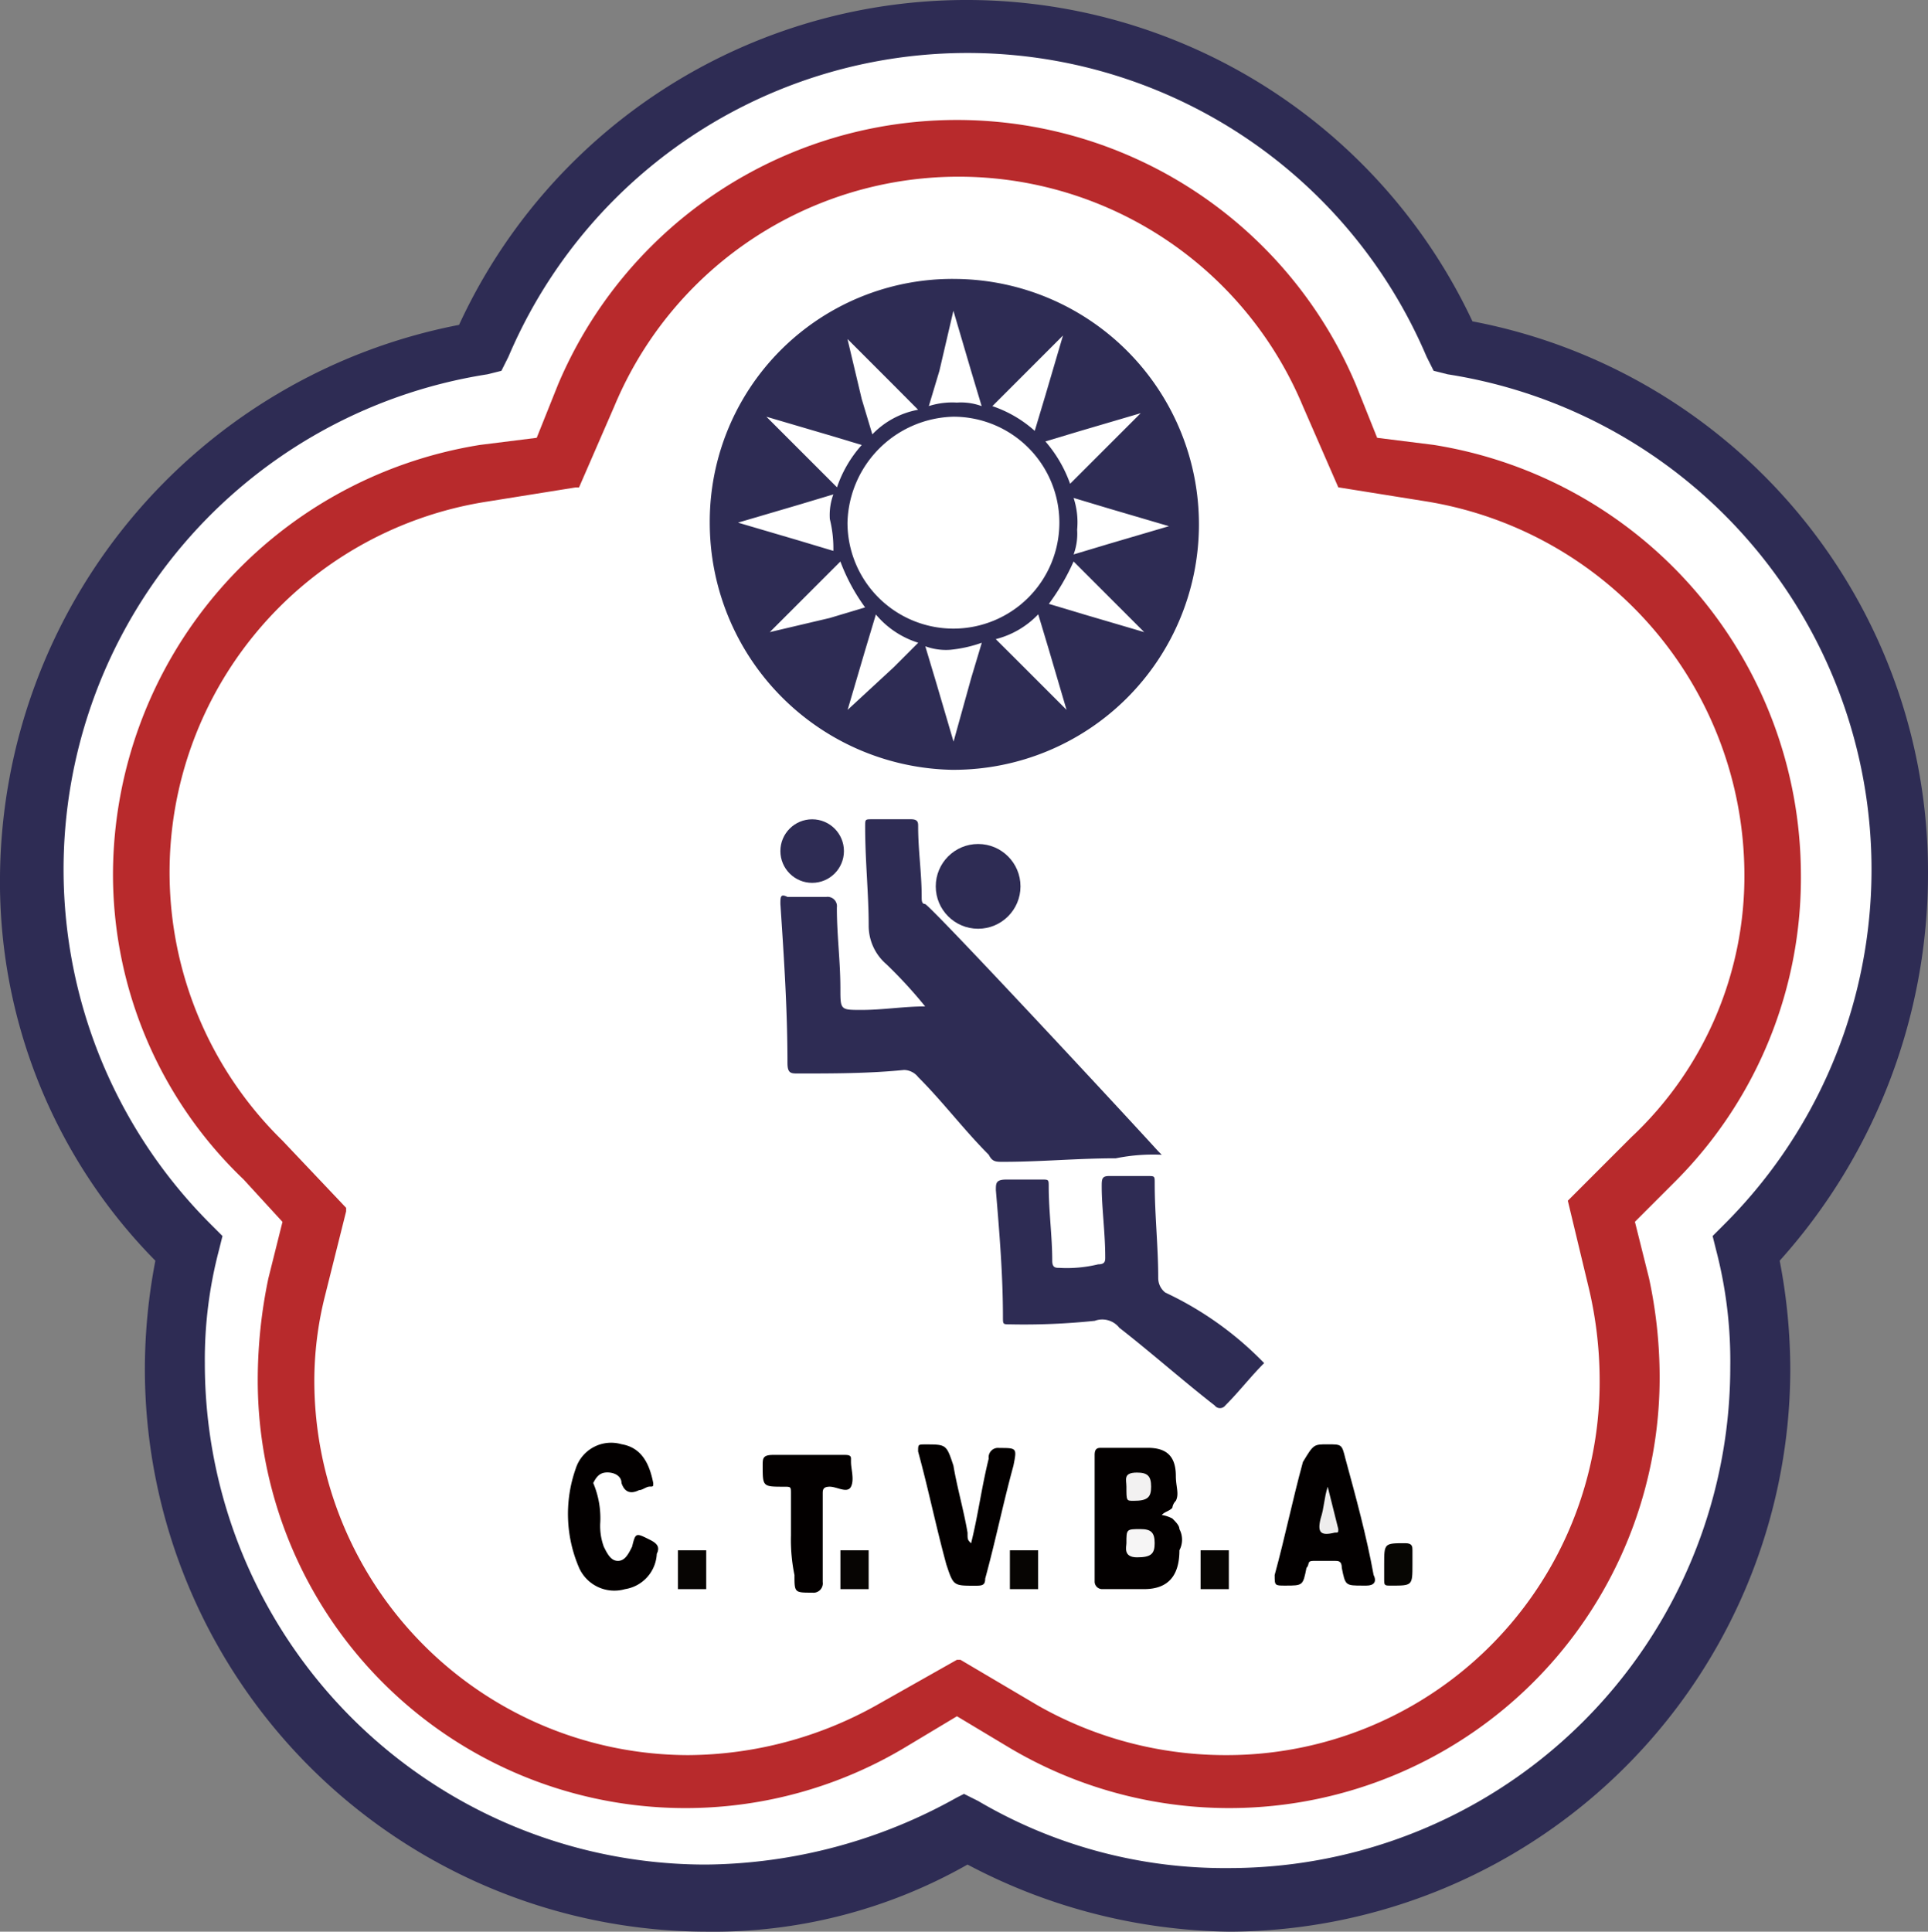
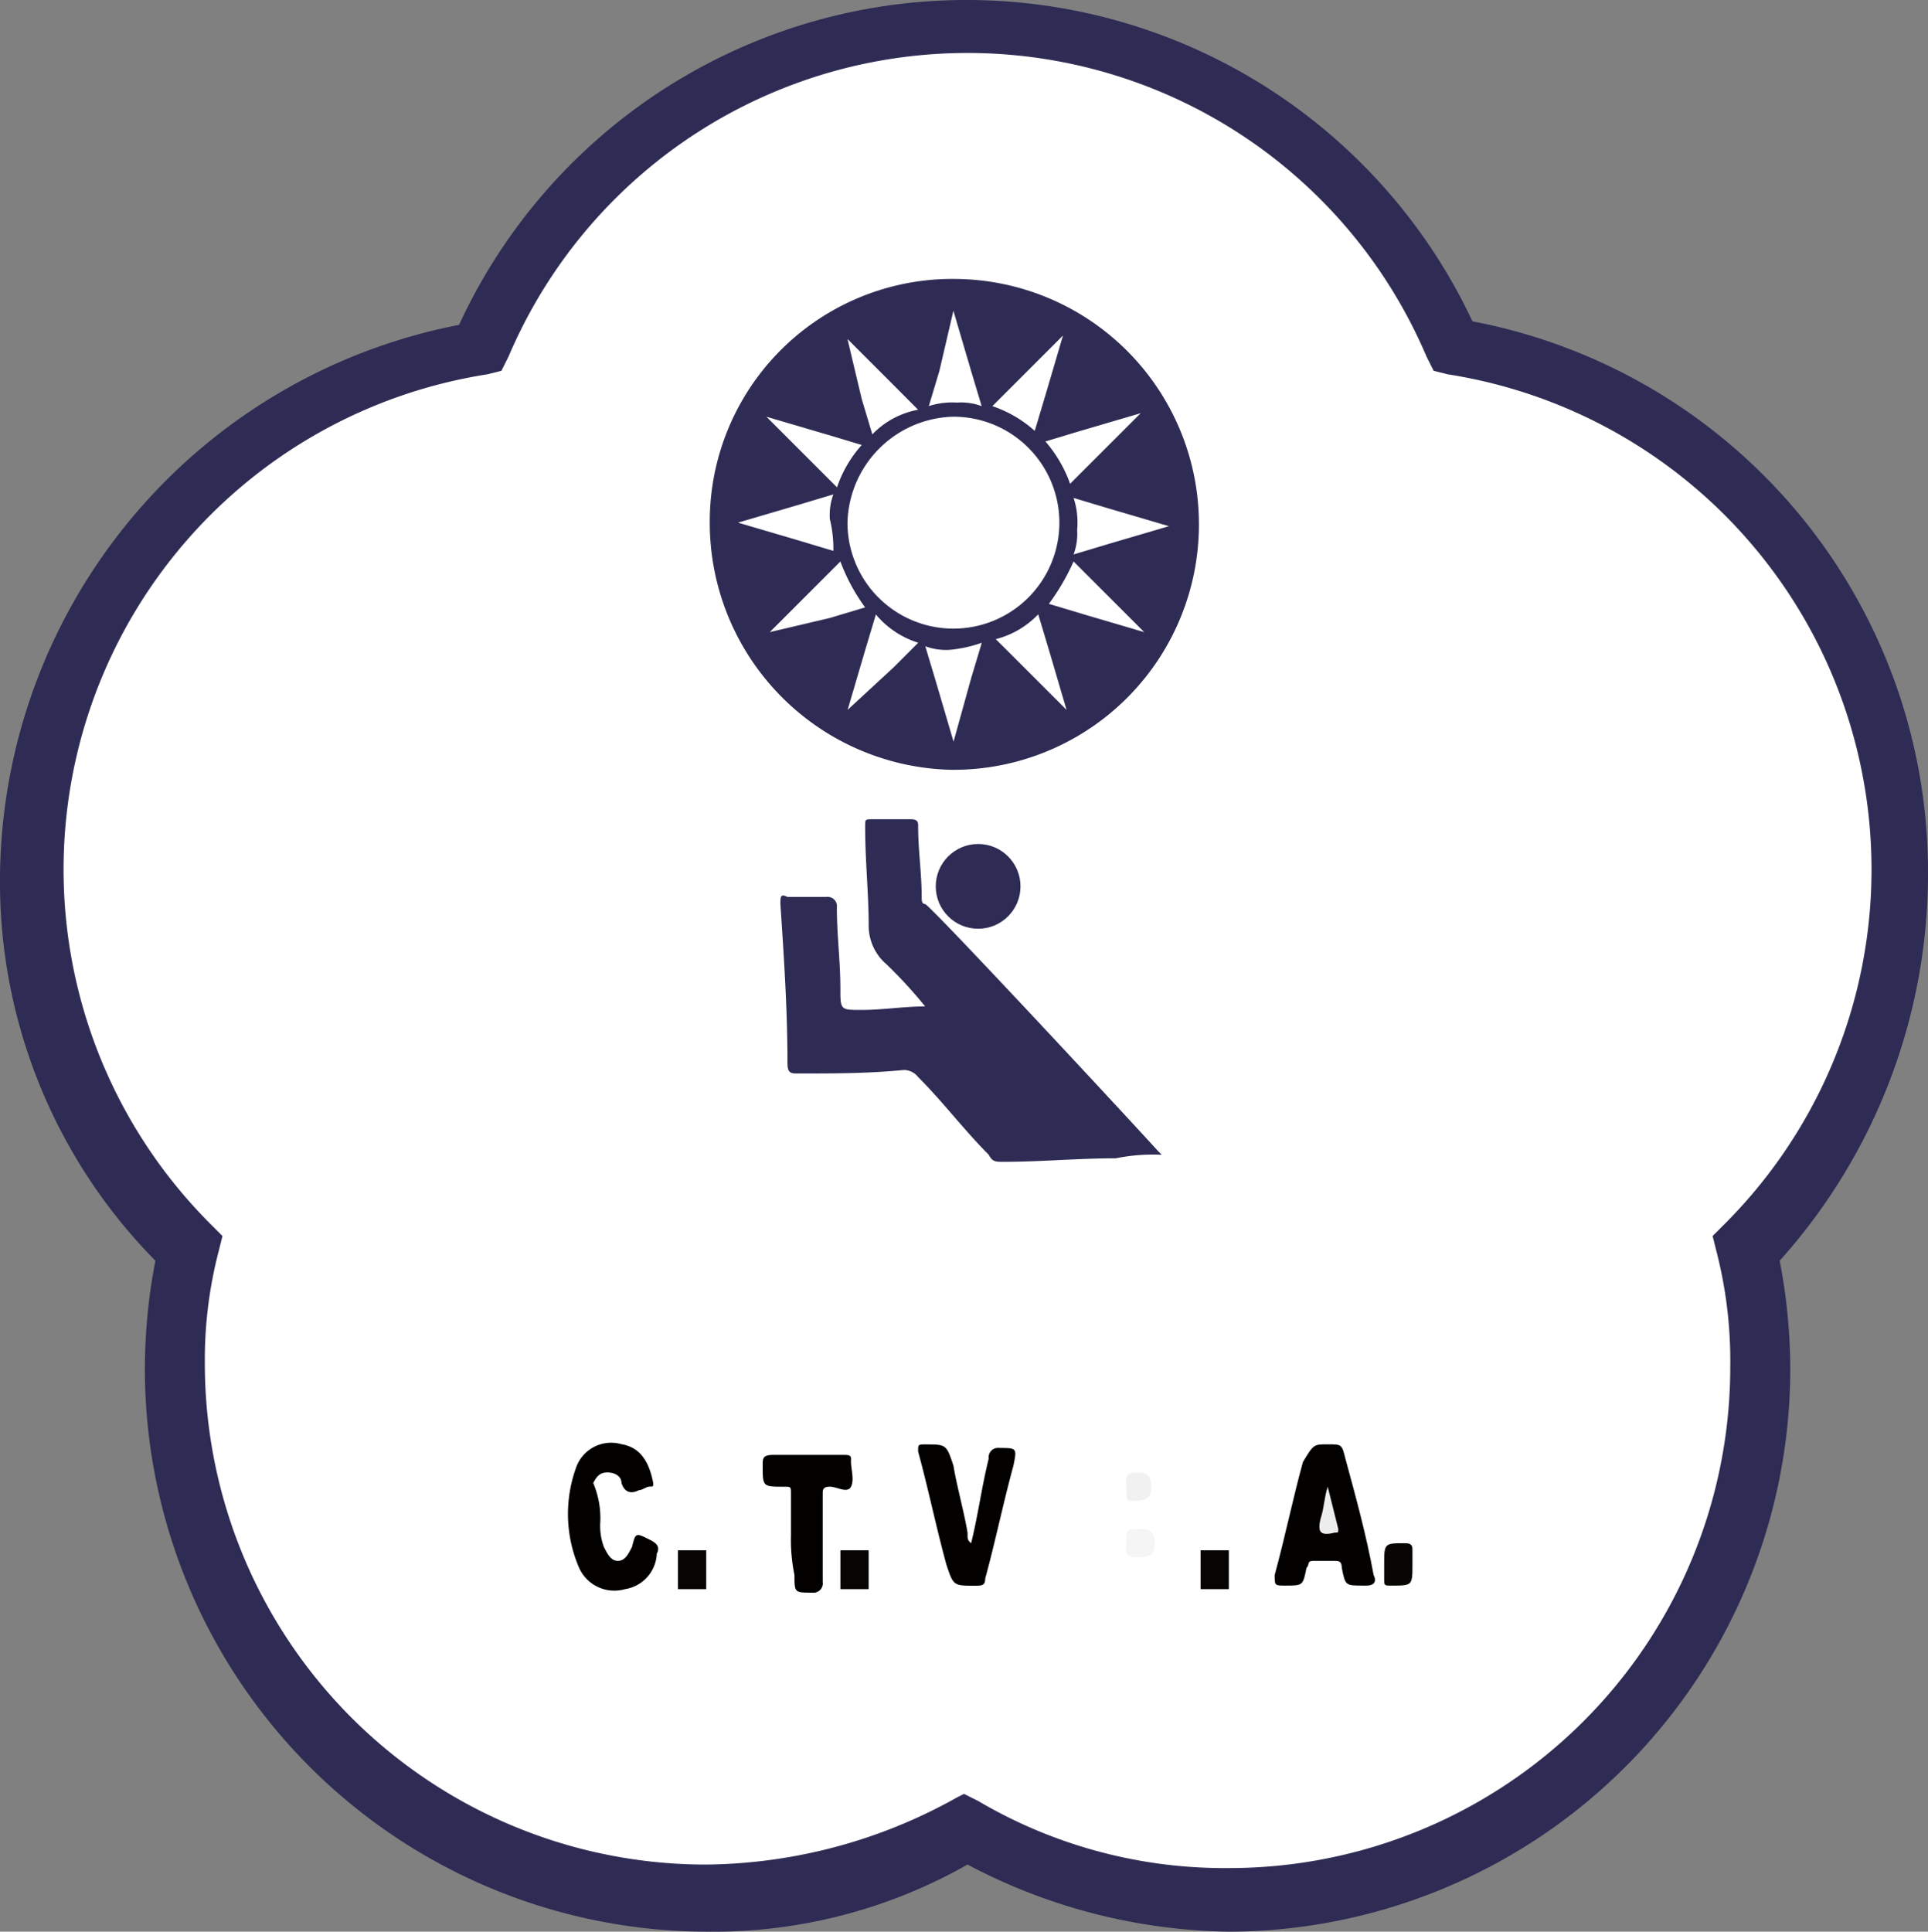
<svg xmlns="http://www.w3.org/2000/svg" id="Group_896" data-name="Group 896" viewBox="0 0 79.854 80">
  <rect x="0" y="0" width="79.854" height="80" fill="#808080" stroke="none" />
  <defs>
    <style>
      .cls-1 {
        fill: #2e2c54;
      }

      .cls-10, .cls-2 {
        fill: #fff;
      }

      .cls-3 {
        fill: #070503;
      }

      .cls-4 {
        fill: #030000;
      }

      .cls-5 {
        fill: #070603;
      }

      .cls-6 {
        fill: #f6f5f5;
      }

      .cls-7 {
        fill: #f2f1f1;
      }

      .cls-8 {
        fill: #eeeded;
      }

      .cls-9 {
        fill: #b82a2c;
      }

      .cls-10 {
        fill-rule: evenodd;
      }
    </style>
  </defs>
  <path id="Path_930" data-name="Path 930" class="cls-1" d="M79.854,36.124A23.2,23.2,0,0,0,60.987,13.309a23.148,23.148,0,0,0-41.974.146A23.471,23.471,0,0,0,0,36.271,22.324,22.324,0,0,0,6.435,52.212,23.809,23.809,0,0,0,6,56.746,23.313,23.313,0,0,0,29.25,80a21.316,21.316,0,0,0,10.823-2.779A23.808,23.808,0,0,0,50.9,80,23.313,23.313,0,0,0,74.15,56.746a23.809,23.809,0,0,0-.439-4.534A23.987,23.987,0,0,0,79.854,36.124Z" />
  <path id="Path_931" data-name="Path 931" class="cls-2" d="M39.094,73.6l.585.293a20.116,20.116,0,0,0,10.384,2.779A20.754,20.754,0,0,0,70.831,55.906a18.168,18.168,0,0,0-.585-4.826l-.146-.585.439-.439A20.756,20.756,0,0,0,59.131,14.809l-.585-.146-.293-.585a20.659,20.659,0,0,0-38.026,0l-.293.585-.585.146A20.756,20.756,0,0,0,7.943,50.056l.439.439-.146.585a17.833,17.833,0,0,0-.585,4.68A20.754,20.754,0,0,0,28.418,76.527,21.633,21.633,0,0,0,38.8,73.749Z" transform="translate(0.833 0.694)" />
  <path id="Path_932" data-name="Path 932" class="cls-1" d="M30.191,28.23A10.238,10.238,0,0,1,20.1,17.992,10.052,10.052,0,0,1,30.338,7.9a10.165,10.165,0,0,1-.146,20.329Z" transform="translate(9.297 3.653)" />
  <rect id="Rectangle_485" data-name="Rectangle 485" class="cls-3" width="1.17" height="1.609" transform="translate(28.08 64.205)" />
  <rect id="Rectangle_486" data-name="Rectangle 486" class="cls-3" width="1.17" height="1.609" transform="translate(34.808 64.205)" />
-   <rect id="Rectangle_487" data-name="Rectangle 487" class="cls-3" width="1.17" height="1.609" transform="translate(41.828 64.205)" />
  <rect id="Rectangle_488" data-name="Rectangle 488" class="cls-3" width="1.17" height="1.609" transform="translate(49.726 64.205)" />
-   <circle id="Ellipse_3" data-name="Ellipse 3" class="cls-1" cx="1.316" cy="1.316" r="1.316" transform="translate(32.322 33.931)" />
  <circle id="Ellipse_4" data-name="Ellipse 4" class="cls-1" cx="1.755" cy="1.755" r="1.755" transform="translate(38.757 34.954)" />
  <path id="Path_933" data-name="Path 933" class="cls-1" d="M37.749,36.948l.146.146a7.726,7.726,0,0,0-1.9.146c-1.609,0-3.071.146-4.68.146-.293,0-.439,0-.585-.293-1.024-1.024-1.9-2.194-2.925-3.218a.76.76,0,0,0-.585-.293c-1.463.146-2.925.146-4.388.146-.293,0-.439,0-.439-.439,0-2.194-.146-4.388-.293-6.581,0-.293,0-.439.293-.293H24a.388.388,0,0,1,.439.439c0,1.17.146,2.194.146,3.364,0,.878,0,.878.878.878s1.755-.146,2.633-.146A19.115,19.115,0,0,0,26.488,29.2a2.1,2.1,0,0,1-.731-1.609c0-1.316-.146-2.633-.146-4.1,0-.293,0-.293.293-.293h1.609c.293,0,.293.146.293.293,0,1.024.146,1.9.146,2.925,0,.146,0,.293.146.293C28.535,27,36.286,35.339,37.749,36.948Z" transform="translate(10.222 10.731)" />
-   <path id="Path_934" data-name="Path 934" class="cls-1" d="M39.315,41.051c-.585.585-1.024,1.17-1.609,1.755a.274.274,0,0,1-.439,0c-1.316-1.024-2.633-2.194-3.949-3.218A.9.9,0,0,0,32.3,39.3a28.182,28.182,0,0,1-3.51.146c-.293,0-.293,0-.293-.293,0-1.755-.146-3.51-.293-5.265,0-.293,0-.439.439-.439H30.1c.293,0,.293,0,.293.293,0,1.024.146,2.048.146,3.071,0,.293.146.293.293.293a5.484,5.484,0,0,0,1.609-.146c.293,0,.293-.146.293-.293,0-1.024-.146-2.048-.146-2.925,0-.293,0-.439.293-.439h1.609c.293,0,.293,0,.293.293,0,1.316.146,2.633.146,3.949a.76.76,0,0,0,.293.585A13.9,13.9,0,0,1,39.315,41.051Z" transform="translate(13.043 15.402)" />
  <path id="Path_935" data-name="Path 935" class="cls-4" d="M38.294,40.9c.585,0,.585,0,.731.585.439,1.609.878,3.218,1.17,4.826.146.293,0,.439-.293.439h-.146c-.731,0-.731,0-.878-.731,0-.293-.146-.293-.293-.293h-.878c-.293,0-.146.146-.293.293-.146.731-.146.731-.878.731-.439,0-.439,0-.439-.439.439-1.609.731-3.071,1.17-4.68C37.709,40.9,37.709,40.9,38.294,40.9Z" transform="translate(16.697 18.917)" />
  <path id="Path_936" data-name="Path 936" class="cls-4" d="M17.423,44.129a2.489,2.489,0,0,0,.146,1.024c.146.293.293.585.585.585s.439-.293.585-.585c.146-.585.146-.585.731-.293.293.146.439.293.293.585a1.555,1.555,0,0,1-1.316,1.463,1.6,1.6,0,0,1-1.9-.878,5.634,5.634,0,0,1-.146-4.1,1.54,1.54,0,0,1,1.9-1.024c.878.146,1.17.878,1.316,1.609,0,.146,0,.146-.146.146s-.293.146-.439.146c-.293.146-.585.146-.731-.293,0-.293-.293-.439-.585-.439s-.439.146-.585.439A3.739,3.739,0,0,1,17.423,44.129Z" transform="translate(7.44 18.906)" />
  <path id="Path_937" data-name="Path 937" class="cls-4" d="M28.194,45c.293-1.17.439-2.34.731-3.51a.388.388,0,0,1,.439-.439c.731,0,.731,0,.585.731-.439,1.609-.731,3.071-1.17,4.68,0,.293-.146.293-.439.293-.878,0-.878,0-1.17-.878-.439-1.609-.731-3.071-1.17-4.68,0-.293,0-.293.293-.293.878,0,.878,0,1.17.878.146.878.439,1.9.585,2.779C28.048,44.849,28.048,44.849,28.194,45Z" transform="translate(12.026 18.917)" />
  <path id="Path_938" data-name="Path 938" class="cls-4" d="M22.77,44.564V42.809c0-.293,0-.293-.293-.293-.878,0-.878,0-.878-.878,0-.293,0-.439.439-.439h2.925c.146,0,.293,0,.293.146v.146c0,.293.146.731,0,1.024s-.585,0-.878,0-.293.146-.293.293v3.656a.388.388,0,0,1-.439.439c-.731,0-.731,0-.731-.731a7.177,7.177,0,0,1-.146-1.609Z" transform="translate(9.99 19.056)" />
  <path id="Path_939" data-name="Path 939" class="cls-5" d="M40.37,44.578c0,.878,0,.878-.878.878-.293,0-.293,0-.293-.293v-.585c0-.878,0-.878.878-.878.293,0,.293.146.293.293Z" transform="translate(18.131 20.212)" />
-   <path id="Path_940" data-name="Path 940" class="cls-4" d="M34.51,44.364c0-.146-.146-.293-.293-.439a1.473,1.473,0,0,0-.439-.146c.146-.146.293-.146.439-.293a.511.511,0,0,1,.146-.293c.146-.293,0-.585,0-1.024,0-.878-.439-1.17-1.17-1.17h-1.9c-.146,0-.293,0-.293.293v5.265a.315.315,0,0,0,.293.293h1.755c1.024,0,1.463-.585,1.463-1.609A.932.932,0,0,0,34.51,44.364Z" transform="translate(14.338 18.963)" />
  <path id="Path_941" data-name="Path 941" class="cls-6" d="M31.905,43.885c0-.585,0-.585.585-.585.439,0,.585.146.585.585s-.146.585-.731.585S31.905,44.031,31.905,43.885Z" transform="translate(14.749 20.027)" />
  <path id="Path_942" data-name="Path 942" class="cls-7" d="M31.905,42.285c0-.293-.146-.585.439-.585.439,0,.585.146.585.585s-.146.585-.731.585C31.905,42.87,31.905,42.87,31.905,42.285Z" transform="translate(14.749 19.287)" />
  <path id="Path_943" data-name="Path 943" class="cls-8" d="M37.709,42.1l.439,1.755c0,.146,0,.146-.146.146-.585.146-.731,0-.585-.585.146-.439.146-.878.293-1.316Z" transform="translate(17.282 19.472)" />
-   <path id="Path_944" data-name="Path 944" class="cls-9" d="M73.109,34.552a18.052,18.052,0,0,0-15.21-17.7l-2.34-.293-.878-2.194a17.934,17.934,0,0,0-33.053,0l-.878,2.194-2.34.293A18.052,18.052,0,0,0,3.2,34.552,17.472,17.472,0,0,0,8.611,47.276l1.609,1.755-.585,2.34a20.571,20.571,0,0,0-.439,4.1A17.714,17.714,0,0,0,35.961,70.822l2.194-1.316,2.194,1.316a17.828,17.828,0,0,0,26.91-15.356,19.494,19.494,0,0,0-.439-4.1l-.585-2.34,1.755-1.755A17.788,17.788,0,0,0,73.109,34.552ZM49.269,71.115a15.732,15.732,0,0,1-7.751-2.048l-3.218-1.9h-.146l-3.364,1.9a16.154,16.154,0,0,1-7.751,2.048,15.511,15.511,0,0,1-15.5-15.5,14.424,14.424,0,0,1,.439-3.51l.878-3.51v-.146L10.22,45.667A15.539,15.539,0,0,1,18.7,19.2l3.656-.585h.146l1.463-3.364a15.448,15.448,0,0,1,28.519,0L53.95,18.61l3.656.585A15.689,15.689,0,0,1,70.769,34.552a14.814,14.814,0,0,1-4.68,10.969l-2.633,2.633.878,3.656a16.587,16.587,0,0,1,.439,3.656A15.45,15.45,0,0,1,49.269,71.115Z" transform="translate(1.48 1.573)" />
  <g id="Group_895" data-name="Group 895" transform="translate(30.567 12.87)">
    <path id="Path_945" data-name="Path 945" class="cls-10" d="M28.388,11.8A4.388,4.388,0,1,1,24,16.188,4.5,4.5,0,0,1,28.388,11.8Z" transform="translate(-19.466 -7.412)" />
    <path id="Path_946" data-name="Path 946" class="cls-10" d="M22.216,22.109l1.9-1.9,1.024-1.024a7.88,7.88,0,0,0,1.024,1.9l-1.463.439-2.486.585Zm2.633-3.364-1.463-.439L20.9,17.575l2.486-.731,1.463-.439a2.489,2.489,0,0,0-.146,1.024,5.038,5.038,0,0,1,.146,1.316ZM25,16.113l-1.024-1.024-1.9-1.9,2.486.731,1.463.439A5.057,5.057,0,0,0,25,16.113Zm1.463-2.194-.439-1.463L25.434,9.97l1.9,1.9L28.359,12.9a3.494,3.494,0,0,0-1.9,1.024Zm2.34-1.17.439-1.463L29.821,8.8l.731,2.486.439,1.463a2.489,2.489,0,0,0-1.024-.146,3.22,3.22,0,0,0-1.17.146Zm2.633,0,1.024-1.024,1.9-1.9-.731,2.486-.439,1.463a5.057,5.057,0,0,0-1.755-1.024Zm2.194,1.463,1.463-.439,2.486-.731-1.9,1.9-1.024,1.024a5.478,5.478,0,0,0-1.024-1.755Zm1.17,2.34,1.463.439,2.486.731-2.486.731-1.463.439a2.489,2.489,0,0,0,.146-1.024,3.246,3.246,0,0,0-.146-1.316Zm0,2.633,1.024,1.024,1.9,1.9-2.486-.731-1.463-.439a9.284,9.284,0,0,0,1.024-1.755Zm-1.463,2.194.439,1.463.731,2.486-1.9-1.9L31.576,22.4a3.679,3.679,0,0,0,1.755-1.024Zm-2.34,1.17-.439,1.463-.731,2.633-.731-2.486-.439-1.463a2.489,2.489,0,0,0,1.024.146,5.428,5.428,0,0,0,1.316-.293Zm-2.633,0-1.024,1.024-1.9,1.755.731-2.486.439-1.463a3.729,3.729,0,0,0,1.755,1.17Z" transform="translate(-20.9 -8.8)" />
  </g>
</svg>